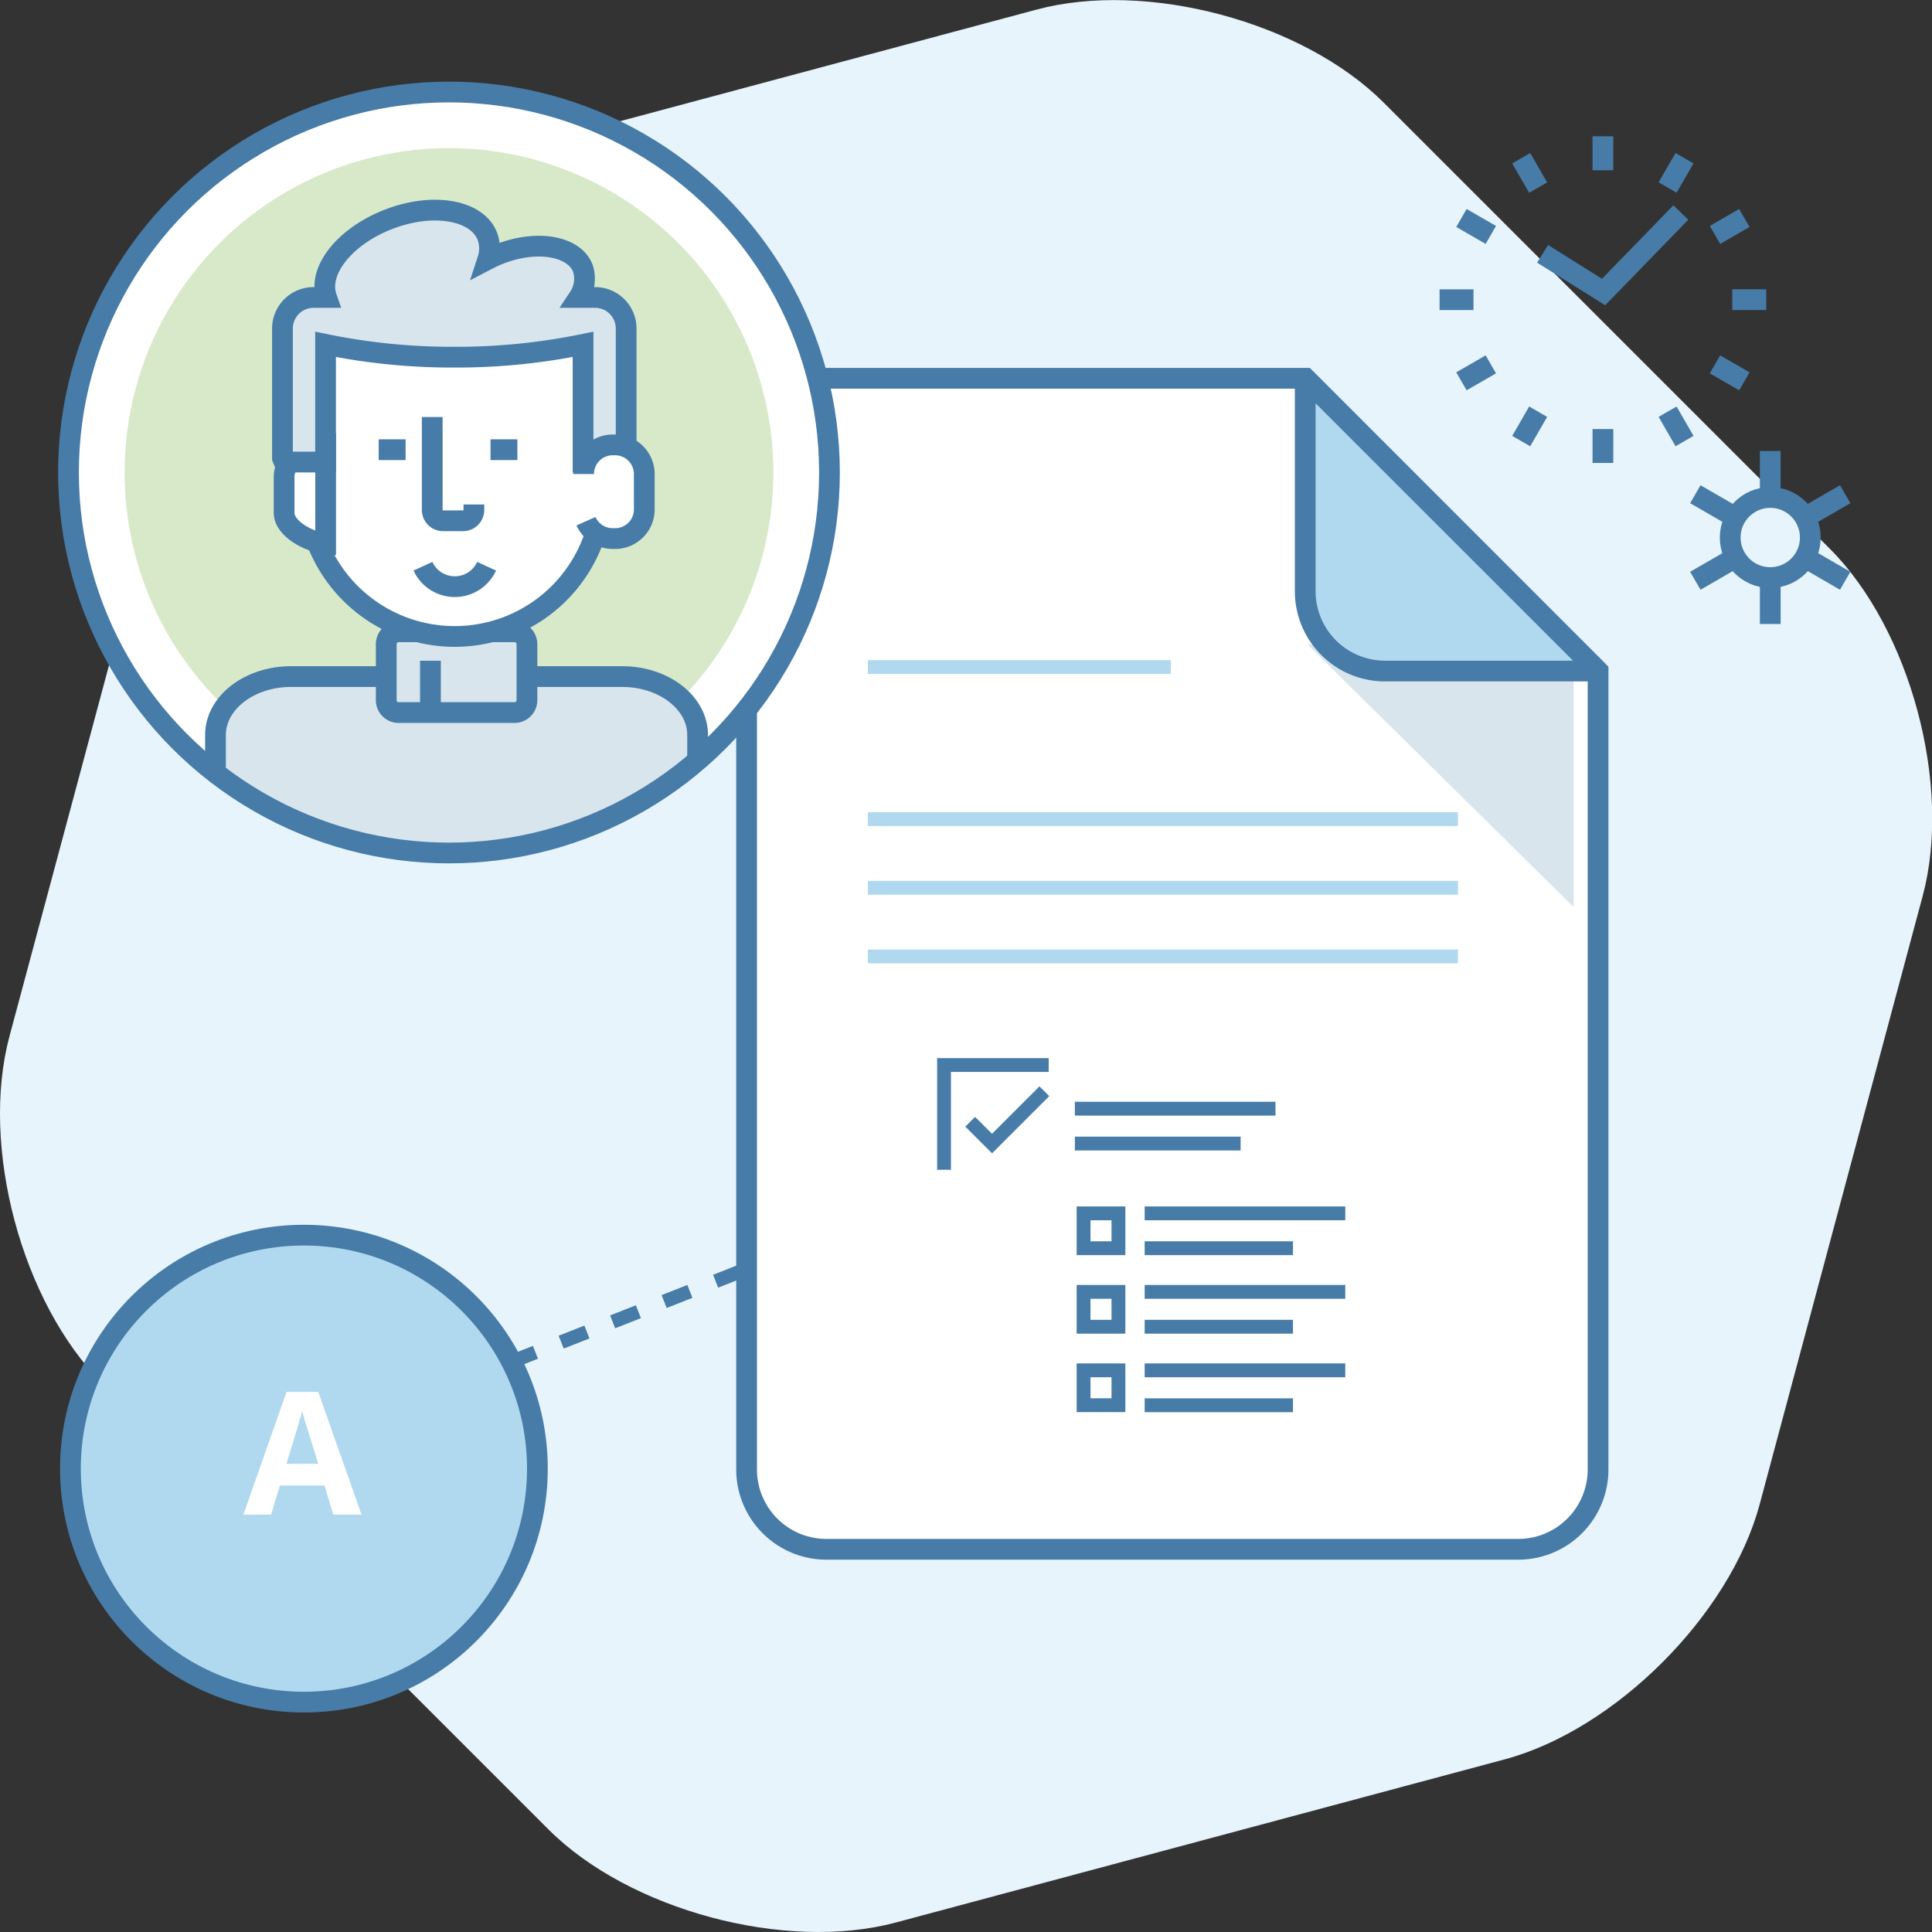
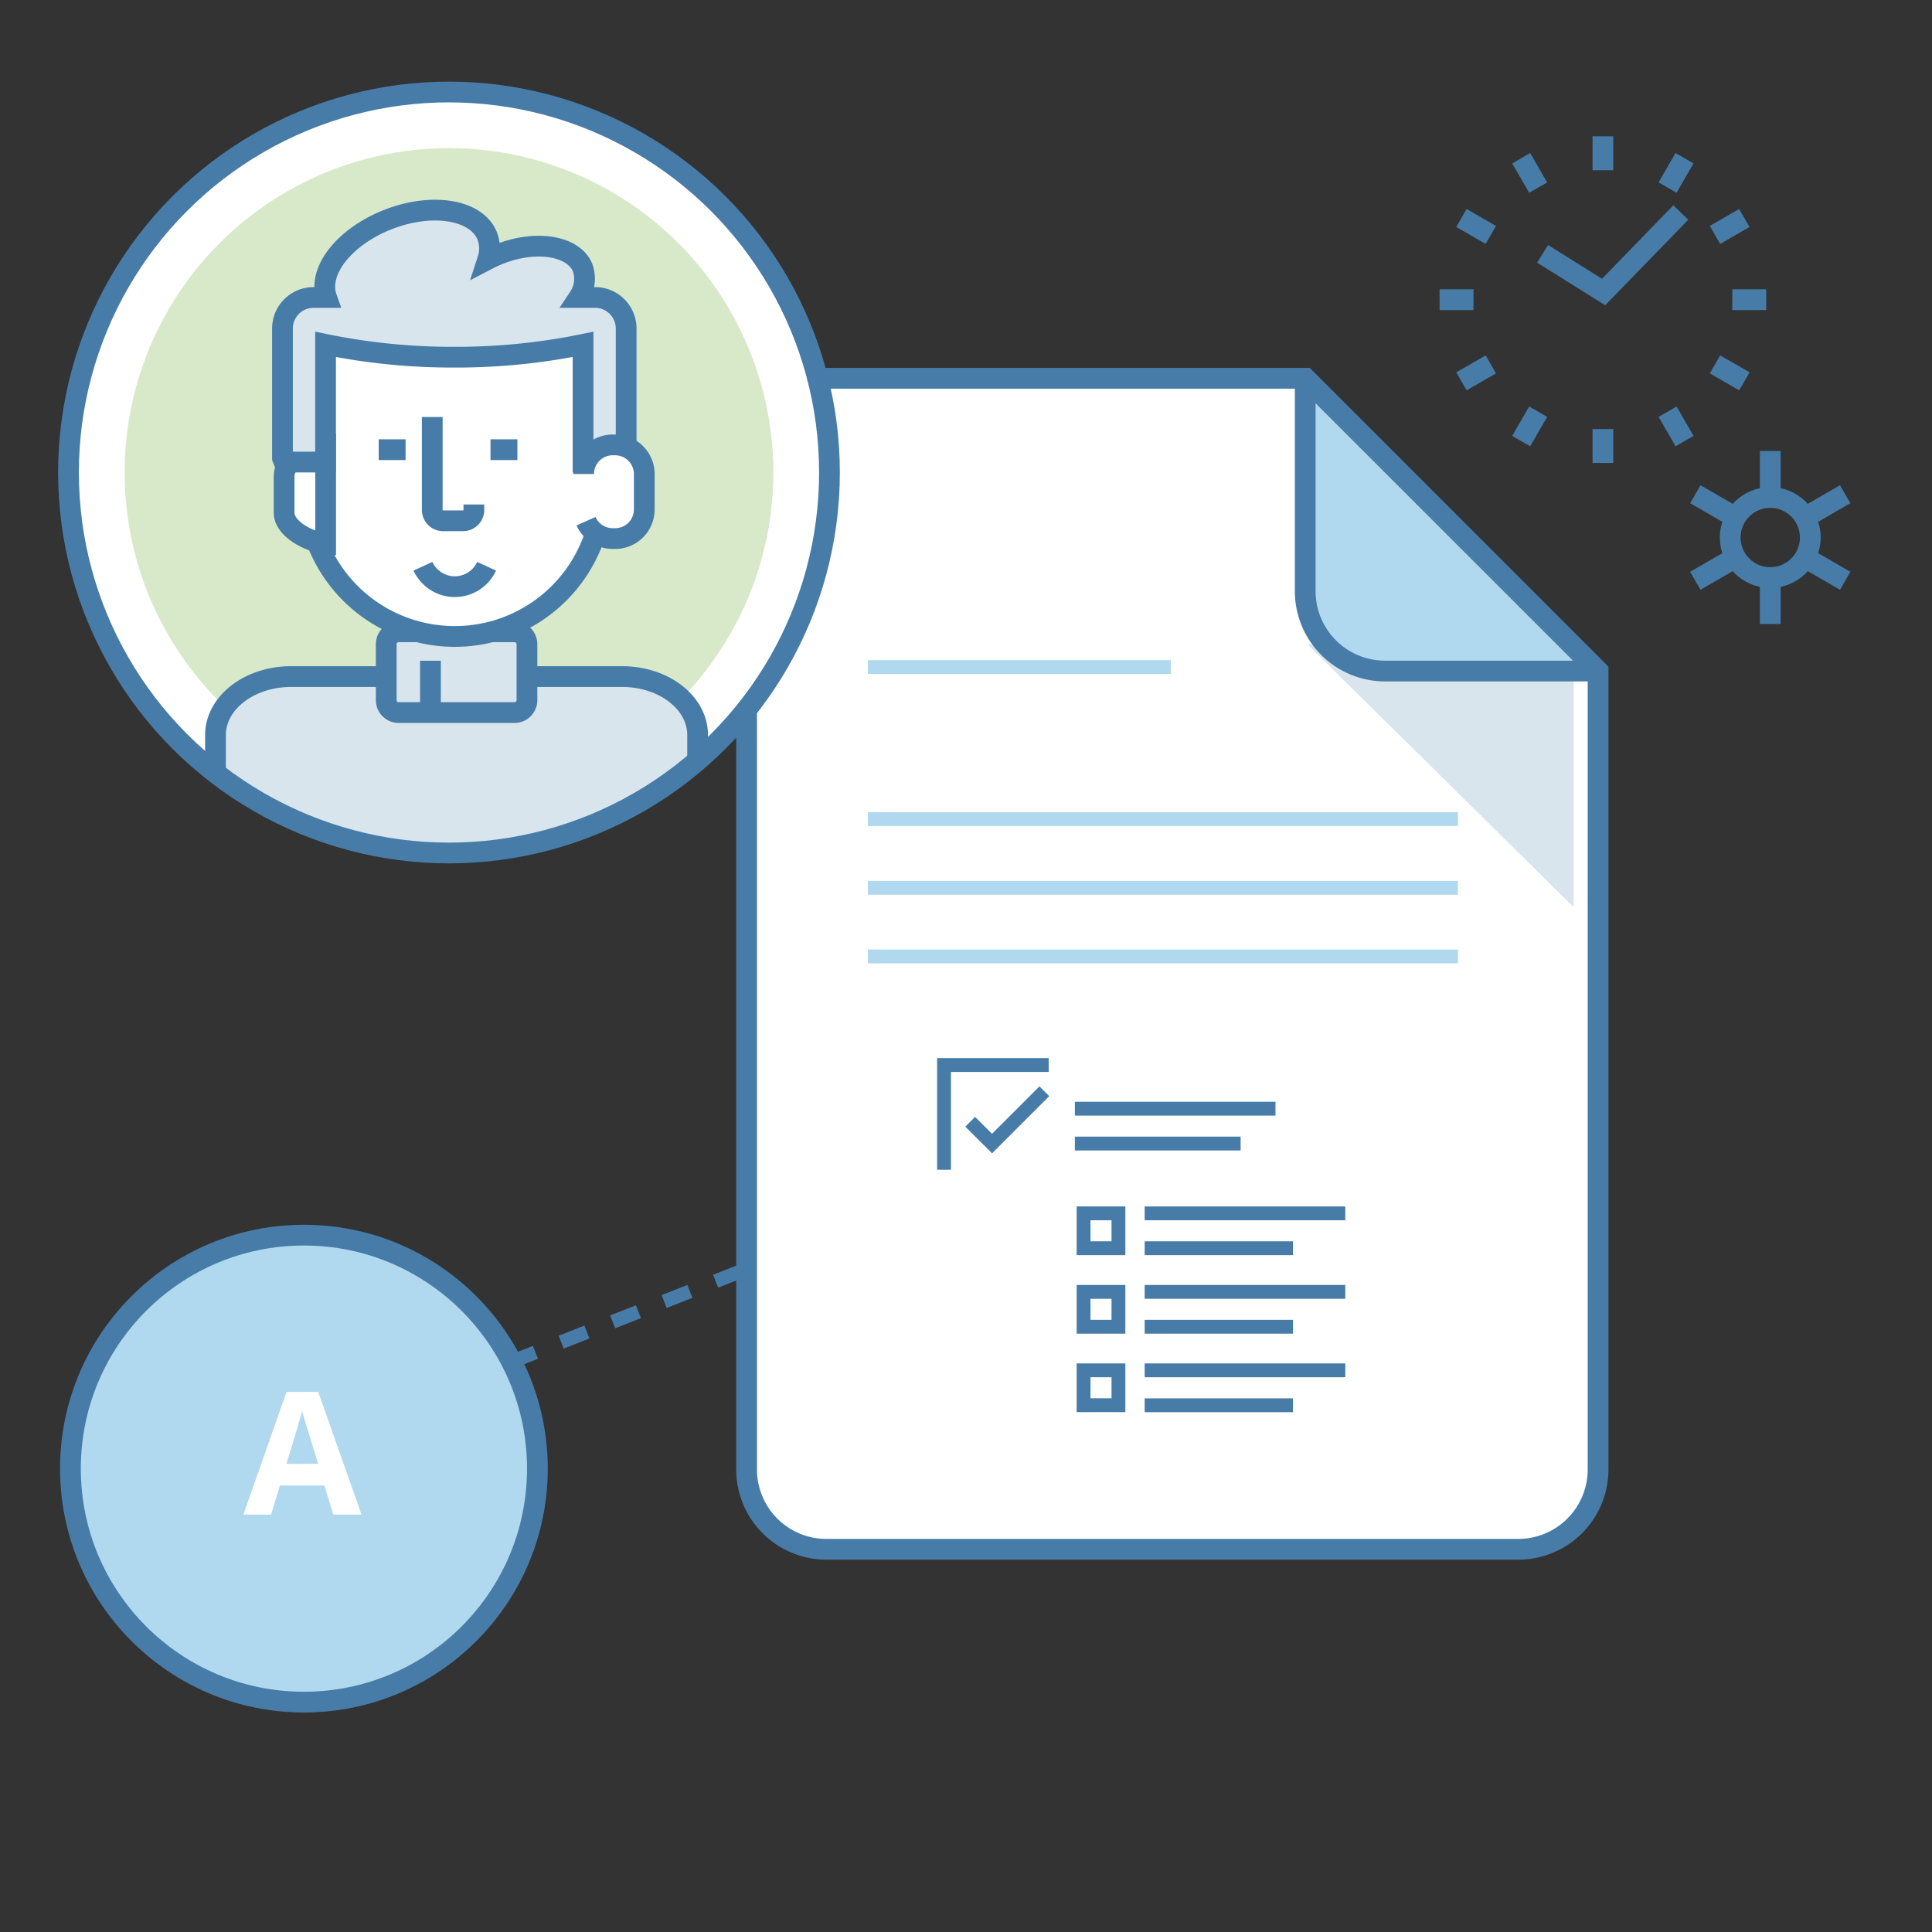
<svg xmlns="http://www.w3.org/2000/svg" viewBox="0 0 279.27 279.27">
  <rect x="0" y="0" width="279.27" height="279.27" fill="#333333" stroke="none" />
  <defs>
    <style>.cls-1,.cls-13,.cls-3,.cls-9{fill:none;}.cls-1,.cls-12,.cls-13,.cls-3,.cls-4,.cls-6,.cls-8{stroke:#477ca8;}.cls-1,.cls-12,.cls-4,.cls-6,.cls-8{stroke-width:3px;}.cls-2{fill:#e7f4fc;}.cls-3{stroke-miterlimit:2;stroke-dasharray:4;}.cls-13,.cls-3,.cls-9{stroke-width:2px;}.cls-4,.cls-8{fill:#b0d9ef;}.cls-5,.cls-6{fill:#fff;}.cls-12,.cls-7{fill:#d8e5ed;}.cls-8{stroke-linejoin:bevel;}.cls-9{stroke:#b0d9ef;}.cls-10{fill:#d8e9c9;}.cls-11{clip-path:url(#clip-path);}</style>
    <clipPath id="clip-path">
      <circle class="cls-1" cx="64.9" cy="68.3" r="55" />
    </clipPath>
  </defs>
  <title>Asset 6</title>
  <g id="Layer_2" data-name="Layer 2">
    <g id="Layer_4" data-name="Layer 4">
-       <path class="cls-2" d="M14.82,200C3.15,188.31-2.9,165.73,1.37,149.79L25,61.71C29.24,45.77,45.77,29.24,61.71,25l88.08-23.6C165.73-2.9,188.31,3.15,200,14.82l64.48,64.48c11.67,11.67,17.72,34.25,13.45,50.19l-23.6,88.07C250,233.5,233.5,250,217.56,254.3l-88.08,23.6c-15.94,4.27-38.52-1.78-50.19-13.45Z" />
      <line class="cls-3" x1="43.91" y1="208.69" x2="190.91" y2="150.69" />
      <circle class="cls-4" cx="43.93" cy="212.29" r="33.75" />
      <path class="cls-5" d="M48.18,218.94l-1.28-4.21H40.46l-1.28,4.21h-4l6.24-17.74H46l6.26,17.74ZM46,211.59q-1.78-5.72-2-6.46t-.32-1.18q-.4,1.55-2.28,7.65Z" />
      <path class="cls-6" d="M231,212.41a11.54,11.54,0,0,1-11.54,11.54h-100a11.54,11.54,0,0,1-11.54-11.54V66.22a11.54,11.54,0,0,1,11.54-11.54h69.25L231,97Z" />
      <polygon class="cls-7" points="189 93.15 227.47 131.12 227.47 97 223.63 93.15 189 93.15" />
      <path class="cls-8" d="M188.67,54.68V85.46A11.54,11.54,0,0,0,200.21,97H231Z" />
      <line class="cls-9" x1="125.45" y1="96.42" x2="169.24" y2="96.42" />
      <line class="cls-9" x1="125.45" y1="118.4" x2="210.74" y2="118.4" />
      <line class="cls-9" x1="125.45" y1="128.33" x2="210.74" y2="128.33" />
      <line class="cls-9" x1="125.45" y1="138.25" x2="210.74" y2="138.25" />
      <circle class="cls-5" cx="64.9" cy="68.3" r="54.38" />
      <circle class="cls-10" cx="64.9" cy="68.3" r="46.89" />
      <g class="cls-11">
        <path class="cls-12" d="M100.84,146.66V106.25c0-4.67-4.88-8.45-10.91-8.45H74.41a6.12,6.12,0,0,0,0-.64V78.76c0-4-3.67-7.18-8.2-7.18h-.51c-4.53,0-8.2,3.21-8.2,7.18v18.4a6.41,6.41,0,0,0,0,.64H42.06c-6,0-10.91,3.78-10.91,8.45v40.41" />
        <path class="cls-12" d="M57.62,91.32H74.37a1.8,1.8,0,0,1,1.8,1.8v8.08A1.79,1.79,0,0,1,74.37,103H57.62a1.79,1.79,0,0,1-1.79-1.79V93.12A1.8,1.8,0,0,1,57.62,91.32Z" />
        <path class="cls-6" d="M87.07,70.67A21.34,21.34,0,0,1,65.73,92h0A21.34,21.34,0,0,1,44.39,70.67V59A21.34,21.34,0,0,1,65.73,37.64h0A21.34,21.34,0,0,1,87.07,59Z" />
        <path class="cls-6" d="M47.07,64.3c-2.27.24-6,2.13-6,4.46v5.38c0,2.33,3.7,4.23,6,4.46Z" />
        <line class="cls-6" x1="54.74" y1="65" x2="58.63" y2="65" />
        <line class="cls-6" x1="70.9" y1="65" x2="74.79" y2="65" />
        <path class="cls-6" d="M61.14,81.85a5.06,5.06,0,0,0,9.2,0" />
        <path class="cls-12" d="M86.15,43H83.67a4.9,4.9,0,0,0,.58-4.23c-1.26-3.23-6.64-4.16-12-2.07a17.62,17.62,0,0,0-1.74.79,5.09,5.09,0,0,0-.06-3.33c-1.49-3.84-7.88-4.94-14.28-2.46S45.87,39.19,47.21,43H45.32a4.49,4.49,0,0,0-4.49,4.49V66.22c.08.19.15.38.23.57h6V50.46c0-.23,0-.45,0-.68a91.24,91.24,0,0,0,18.61,1.85,91.25,91.25,0,0,0,18.61-1.85c0,.23,0,.45,0,.68V66.79h6c.08-.19.15-.38.23-.57V47.5A4.49,4.49,0,0,0,86.15,43Z" />
        <path class="cls-6" d="M62.48,60.28V73.71a1.57,1.57,0,0,0,1.57,1.57h2.88a1.57,1.57,0,0,0,1.57-1.57v-.79" />
        <line class="cls-6" x1="62.22" y1="102.39" x2="62.22" y2="95.51" />
        <path class="cls-6" d="M84.36,68.52a4.21,4.21,0,0,1,4.21-4.21h.35a4.22,4.22,0,0,1,4.21,4.21v5.12a4.21,4.21,0,0,1-4.21,4.21h-.35a4.21,4.21,0,0,1-3.86-2.51" />
      </g>
      <circle class="cls-1" cx="64.9" cy="68.3" r="55" />
      <line class="cls-1" x1="231.7" y1="19.7" x2="231.7" y2="24.61" />
      <line class="cls-1" x1="243.5" y1="22.87" x2="241.05" y2="27.11" />
      <line class="cls-1" x1="252.14" y1="31.51" x2="247.9" y2="33.96" />
      <line class="cls-1" x1="255.31" y1="43.32" x2="250.4" y2="43.32" />
      <line class="cls-1" x1="252.15" y1="55.12" x2="247.9" y2="52.67" />
      <line class="cls-1" x1="243.5" y1="63.76" x2="241.05" y2="59.51" />
      <line class="cls-1" x1="231.7" y1="66.92" x2="231.7" y2="62.02" />
      <line class="cls-1" x1="219.89" y1="63.76" x2="222.34" y2="59.51" />
      <line class="cls-1" x1="211.25" y1="55.12" x2="215.5" y2="52.67" />
      <line class="cls-1" x1="208.09" y1="43.32" x2="212.99" y2="43.32" />
      <line class="cls-1" x1="211.25" y1="31.51" x2="215.5" y2="33.96" />
      <line class="cls-1" x1="219.89" y1="22.87" x2="222.34" y2="27.12" />
      <polyline class="cls-1" points="242.96 30.72 231.8 42.21 222.98 36.69" />
      <circle class="cls-1" cx="255.89" cy="77.7" r="5.79" />
      <line class="cls-1" x1="255.89" y1="70.66" x2="255.89" y2="65.19" />
      <line class="cls-1" x1="255.89" y1="90.2" x2="255.89" y2="84.73" />
      <line class="cls-1" x1="249.8" y1="74.18" x2="245.06" y2="71.44" />
      <line class="cls-1" x1="266.72" y1="83.95" x2="261.98" y2="81.21" />
      <line class="cls-1" x1="249.8" y1="81.21" x2="245.06" y2="83.95" />
      <line class="cls-1" x1="266.72" y1="71.44" x2="261.98" y2="74.18" />
      <polyline class="cls-13" points="140.24 162.15 143.4 165.3 150.96 157.74" />
      <line class="cls-13" x1="155.37" y1="160.26" x2="184.37" y2="160.26" />
      <line class="cls-13" x1="155.37" y1="165.3" x2="179.33" y2="165.3" />
      <line class="cls-13" x1="165.46" y1="175.39" x2="194.46" y2="175.39" />
      <line class="cls-13" x1="165.46" y1="180.43" x2="186.9" y2="180.43" />
      <polyline class="cls-13" points="136.46 169.09 136.46 153.95 151.59 153.95" />
      <rect class="cls-13" x="156.63" y="175.39" width="5.04" height="5.04" />
      <line class="cls-13" x1="165.46" y1="186.74" x2="194.46" y2="186.74" />
      <line class="cls-13" x1="165.46" y1="191.78" x2="186.9" y2="191.78" />
      <rect class="cls-13" x="156.63" y="186.74" width="5.04" height="5.04" />
      <line class="cls-13" x1="165.46" y1="198.08" x2="194.46" y2="198.08" />
      <line class="cls-13" x1="165.46" y1="203.13" x2="186.9" y2="203.13" />
      <rect class="cls-13" x="156.63" y="198.08" width="5.04" height="5.04" />
    </g>
  </g>
</svg>